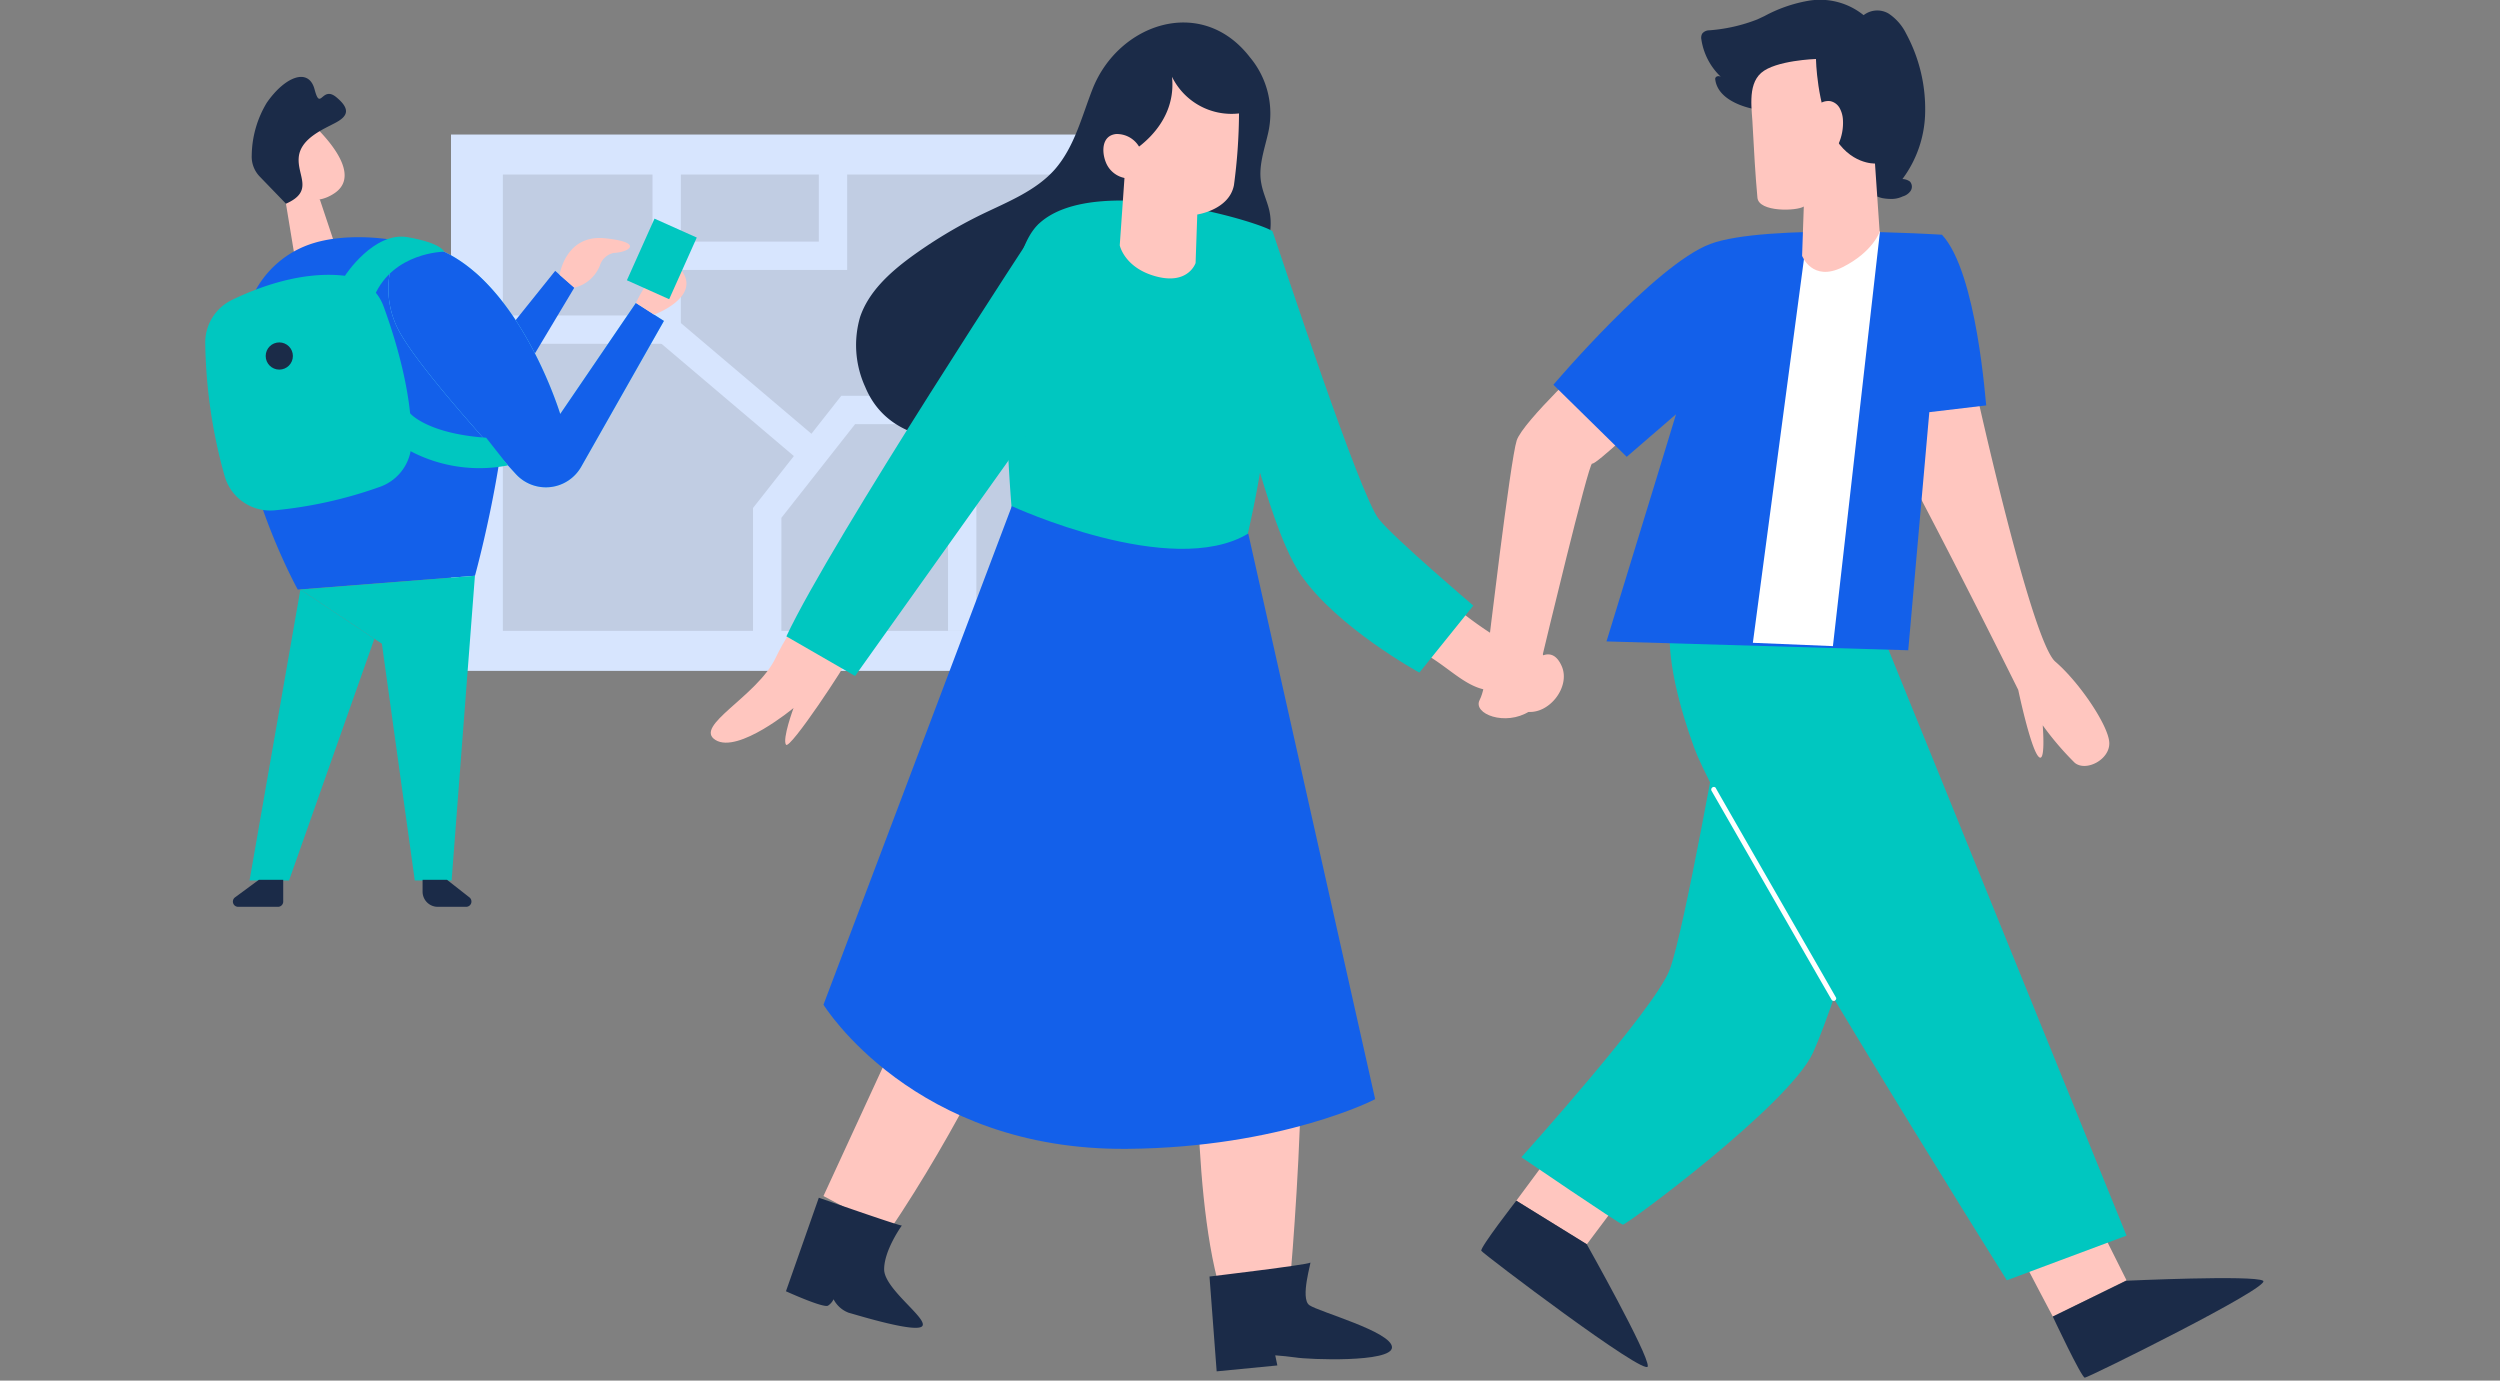
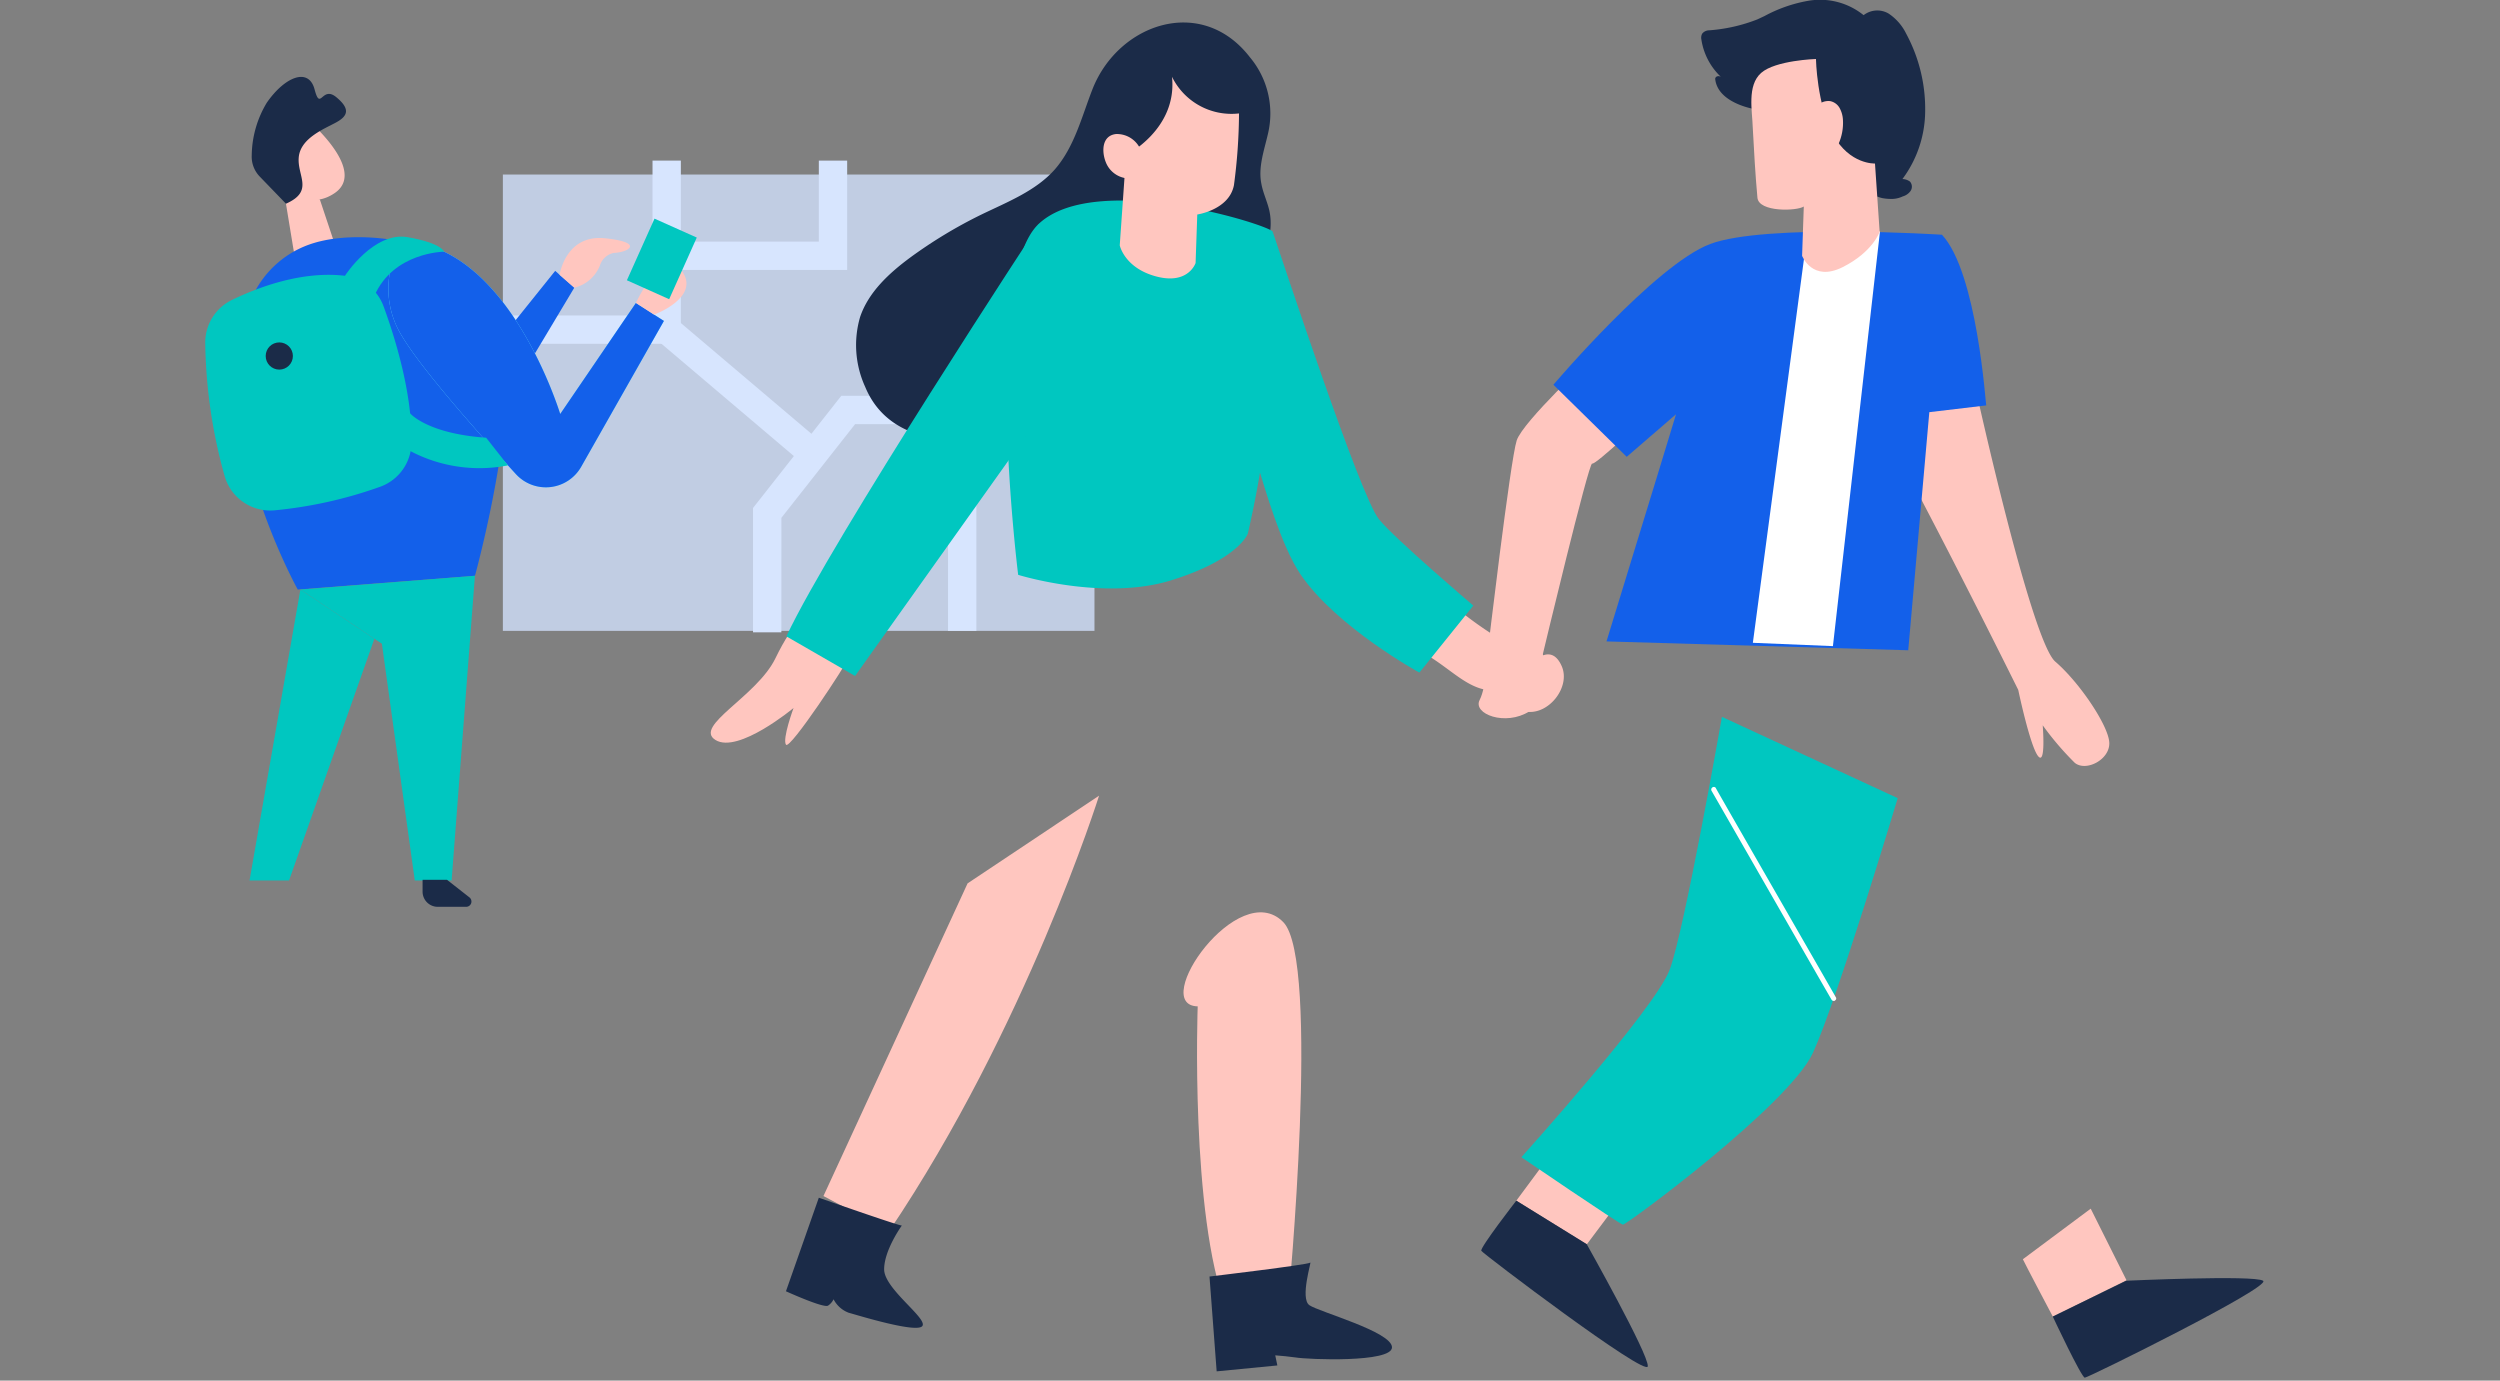
<svg xmlns="http://www.w3.org/2000/svg" id="country-point02" width="268" height="148" viewBox="0 0 268 148">
  <rect x="0" y="0" width="268" height="148" fill="#808080" stroke="none" />
  <defs>
    <clipPath id="clip-path">
      <rect id="長方形_557" data-name="長方形 557" width="268" height="148" fill="#fff" />
    </clipPath>
  </defs>
  <g id="マスクグループ_130" data-name="マスクグループ 130" clip-path="url(#clip-path)">
    <g id="navigation-49" transform="translate(22 8.246)">
      <g id="map_navigation-49" transform="translate(26.347 6.176)">
-         <rect id="長方形_2468" data-name="長方形 2468" width="74.54" height="57.497" transform="translate(0 0)" fill="#d7e5fe" />
        <rect id="長方形_2469" data-name="長方形 2469" width="63.42" height="48.919" transform="translate(5.56 4.288)" fill="#c1cde3" />
        <rect id="長方形_2470" data-name="長方形 2470" width="3.038" height="23.683" transform="translate(53.282 29.526)" fill="#d7e5fe" />
        <rect id="長方形_2471" data-name="長方形 2471" width="3.038" height="20.626" transform="matrix(0.647, -0.763, 0.763, 0.647, 22.139, 22.072)" fill="#d7e5fe" />
        <rect id="長方形_2472" data-name="長方形 2472" width="3.038" height="18.34" transform="matrix(0.539, -0.842, 0.842, 0.539, 53.984, 30.806)" fill="#e6e6e6" />
        <path id="パス_10549" data-name="パス 10549" d="M236.448,176.743H233.41V163.411l9.463-12.026h11.442V137.17h3.038v17.254h-13l-7.9,10.04Z" transform="translate(-201.033 -123.378)" fill="#d7e5fe" />
        <path id="パス_10550" data-name="パス 10550" d="M130.886,108.75H110.5v-3.038h17.347V89.11h3.038Z" transform="translate(-106.244 -86.314)" fill="#d7e5fe" />
        <path id="パス_10551" data-name="パス 10551" d="M212.307,100.829H192.96V97.791h16.309V89.11h3.038Z" transform="translate(-169.838 -86.314)" fill="#d7e5fe" />
      </g>
      <g id="person_navigation-49">
        <path id="パス_10557" data-name="パス 10557" d="M134.15,236.228l9.5-11.838,2.05,1.8-8.1,13.531Z" transform="translate(-106.134 -203.598)" fill="#1360ea" />
        <path id="パス_10558" data-name="パス 10558" d="M77.036,198.033l1.754,5.258-4.161,2.642-1.5-9.113Z" transform="translate(-64.749 -184.899)" fill="#ffc6bf" />
        <path id="パス_10559" data-name="パス 10559" d="M67.946,176.891a3.274,3.274,0,0,1,5.416-.907c1.77,1.889,3.906,4.9,1.49,6.532-3.7,2.5-7.089-2.175-7.089-2.175A5.977,5.977,0,0,1,67.946,176.891Z" transform="translate(-60.991 -170.052)" fill="#ffc6bf" />
        <path id="パス_10560" data-name="パス 10560" d="M74.051,190.479s-.946-.792-1.377.331,1.245,1.67,1.744,1.1-.367-1.435-.367-1.435Z" transform="translate(-64.393 -180.415)" fill="#f4a28c" />
        <path id="パス_10561" data-name="パス 10561" d="M59.268,219.6a10.621,10.621,0,0,1,6.671-5.824c5.654-1.7,16.063.161,19.236,5.448,4.344,7.24-2.014,30.238-2.014,30.238l-19,1.474s-10.451-18.85-4.894-31.338Z" transform="translate(-54.244 -195.984)" fill="#1360ea" />
        <path id="パス_10562" data-name="パス 10562" d="M97.5,325.96,95,358.624H91.053l-3.527-25.379-8.736-5.808Z" transform="translate(-68.588 -272.484)" fill="#00c7c0" />
        <path id="パス_10563" data-name="パス 10563" d="M67.3,330.55,61.85,361.737h4.235l9.148-25.91Z" transform="translate(-57.099 -275.597)" fill="#00c7c0" />
-         <path id="パス_10565" data-name="パス 10565" d="M59.08,427.26l-2.552,1.879a.562.562,0,0,0,.331,1.014h4.276a.56.56,0,0,0,.56-.56V427.26Z" transform="translate(-53.334 -341.188)" fill="#1b2b48" />
        <path id="パス_10566" data-name="パス 10566" d="M122.119,427.26l2.4,1.879a.567.567,0,0,1-.351,1.014h-3.044a1.625,1.625,0,0,1-1.625-1.625V427.26h2.616Z" transform="translate(-96.198 -341.188)" fill="#1b2b48" />
        <path id="パス_10567" data-name="パス 10567" d="M109.553,214.59a9.584,9.584,0,0,0,0,10.133c2.072,3.5,8.1,10.307,12.221,14.808a4.354,4.354,0,0,0,7.015-.817l8.852-15.606-3.005-1.924-8.112,11.9s-5.551-18.255-16.971-18.483Z" transform="translate(-88.469 -196.951)" fill="#68e1fd" />
        <path id="パス_10568" data-name="パス 10568" d="M109.553,214.59a9.584,9.584,0,0,0,0,10.133c2.072,3.5,8.1,10.307,12.221,14.808a4.354,4.354,0,0,0,7.015-.817l8.852-15.606-3.005-1.924-8.112,11.9s-5.551-18.255-16.971-18.483Z" transform="translate(-88.469 -196.951)" fill="#1360ea" />
        <path id="パス_10569" data-name="パス 10569" d="M192.516,227.53s5.026-1.847,2.976-4.688-4.933,3.433-4.933,3.433Z" transform="translate(-144.393 -202.046)" fill="#ffc6bf" />
        <rect id="長方形_2473" data-name="長方形 2473" width="4.965" height="7.24" transform="translate(48.163 15.192) rotate(24.13)" fill="#00c7c0" />
        <path id="パス_10570" data-name="パス 10570" d="M49.945,228.4c2.89-1.4,7.565-3.137,12.122-2.594a5.047,5.047,0,0,1,4.138,3.276c1.21,3.3,3.1,9.335,2.993,14.628a5.083,5.083,0,0,1-3.3,4.692,46.754,46.754,0,0,1-11.32,2.542,5.089,5.089,0,0,1-5.4-3.63,55.232,55.232,0,0,1-2.088-14.236A5.07,5.07,0,0,1,49.945,228.4Z" transform="translate(-47.086 -204.488)" fill="#00c7c0" />
        <circle id="楕円形_224" data-name="楕円形 224" cx="1.458" cy="1.458" r="1.458" transform="translate(6.482 28.46)" fill="#1b2b48" />
        <path id="パス_10571" data-name="パス 10571" d="M93.64,217.173s3.076-4.769,6.719-4.135,3.913,1.554,3.913,1.554-5.457.051-7.478,4.746l-3.153-2.166Z" transform="translate(-78.66 -195.859)" fill="#00c7c0" />
        <path id="パス_10572" data-name="パス 10572" d="M108.637,271.859s1.825,2.175,8.148,2.61l2.336,2.967a15.9,15.9,0,0,1-11.449-2.1C102.166,271.769,108.637,271.859,108.637,271.859Z" transform="translate(-86.671 -235.792)" fill="#00c7c0" />
        <path id="パス_10573" data-name="パス 10573" d="M66.244,173.368l-2.816-2.915a3.064,3.064,0,0,1-.856-2.288,11.168,11.168,0,0,1,1.612-5.622c1.924-2.783,4.489-3.836,5.126-1.429s.769-.45,2.32.827,1.232,2.027,0,2.706-3.787,1.657-4.013,3.688,1.7,3.665-1.371,5.029Z" transform="translate(-57.586 -159.774)" fill="#1b2b48" />
        <path id="パス_10574" data-name="パス 10574" d="M165.15,217.379s.627-4.341,4.836-3.919,2.671,1.493.972,1.574h-.013a1.977,1.977,0,0,0-1.48,1.355,3.932,3.932,0,0,1-2.745,2.372l-1.57-1.377Z" transform="translate(-127.159 -196.165)" fill="#ffc6bf" />
      </g>
    </g>
    <g id="couple-84" transform="translate(76.192 0.002)">
      <g id="Character_female_couple-84" transform="translate(0 2.411)">
        <path id="パス_10578" data-name="パス 10578" d="M236.327,230.5a40.024,40.024,0,0,0,4.427,3.162c1.355.678,4.066-.407,4.473.813s.723,3.569-3.343,4.653-5.828-2.3-9.984-4.292" transform="translate(-156.387 -167.721)" fill="#ffc6bf" />
        <path id="パス_10580" data-name="パス 10580" d="M79.458,235.867c0,.361-6.235,9.849-6.641,9.216s.813-3.93.813-3.93-5.918,4.924-8.358,3.434,4.427-4.653,6.415-8.764,3.795-5.421,3.795-5.421" transform="translate(-64.754 -167.667)" fill="#ffc6bf" />
        <path id="パス_10582" data-name="パス 10582" d="M121.046,275s-7.816,24.848-22.5,46.669l-7.048-3.75L106.951,284.4Z" transform="translate(-79.417 -192.117)" fill="#ffc6bf" />
        <path id="パス_10584" data-name="パス 10584" d="M178.457,312.767s-.813,22.363,3.072,32.392l6.641-.723s3.479-36.639-.542-40.705C182.839,298.852,173.216,312.632,178.457,312.767Z" transform="translate(-126.256 -207.296)" fill="#ffc6bf" />
        <path id="パス_10586" data-name="パス 10586" d="M183.1,387.28l.768,10.165,6.506-.633-.226-1.084c.723.045,1.446.135,2.169.226,1.31.226,10.346.587,10.346-1.084s-7.816-3.795-8.855-4.518.271-4.789.09-4.563S183.1,387.28,183.1,387.28Z" transform="translate(-129.634 -252.849)" fill="#1b2b48" />
        <path id="パス_10588" data-name="パス 10588" d="M95.024,373.382c-.271.045-8.9-2.982-8.9-2.982L82.6,380.429s4.066,1.852,4.518,1.536a1.689,1.689,0,0,0,.587-.678,3,3,0,0,0,1.626,1.446c.994.271,7.409,2.259,7.906,1.4s-4.111-3.976-4.111-6.054S95.024,373.382,95.024,373.382Z" transform="translate(-74.538 -244.418)" fill="#1b2b48" />
        <path id="パス_10590" data-name="パス 10590" d="M141.446,95.272c-5.15-6.686-14.05-3.659-16.851,3.343-1.175,2.982-1.943,6.235-4.066,8.674-2.033,2.3-5.06,3.479-7.861,4.834a50.415,50.415,0,0,0-7.635,4.608c-2.259,1.672-4.473,3.7-5.376,6.37a10.757,10.757,0,0,0,.542,7.5c3.162,7.635,13.553,6.144,19.788,4.066a33.2,33.2,0,0,0,9.668-5.376c4.518-3.388,8.764-5.512,11.972-10.481,1.355-2.123,2.44-4.608,1.9-7.093-.226-.994-.678-1.9-.858-2.891-.361-1.807.316-3.614.723-5.421A9.384,9.384,0,0,0,141.446,95.272Z" transform="translate(-83.643 -91.541)" fill="#1b2b48" />
        <path id="パス_10592" data-name="パス 10592" d="M163.462,137.135c-.045-.632-18.884-6.641-25.074-.858s-2.214,37.633-2.214,37.633,9.126,2.846,16.4.587,8.222-5.015,8.222-5.015A112.944,112.944,0,0,0,163.462,137.135Z" transform="translate(-103.219 -114.7)" fill="#00c7c0" />
-         <path id="パス_10593" data-name="パス 10593" d="M137.039,209.237l13.6,60.629c.09,0-10.075,5.2-26.565,5.331-22.905.226-32.573-15.451-32.573-15.451L111.694,206.3S128.817,214.206,137.039,209.237Z" transform="translate(-79.417 -154.454)" fill="#1360ea" />
        <path id="パス_10595" data-name="パス 10595" d="M170.113,119.173l-.181,5.2s-.768,2.349-4.2,1.446-3.93-3.343-3.93-3.343l.678-9.668s5.512-2.756,4.924-8.4a7.1,7.1,0,0,0,7.183,3.93,59.8,59.8,0,0,1-.542,7.68C173.546,118.676,170.113,119.173,170.113,119.173Z" transform="translate(-117.957 -98.591)" fill="#ffc6bf" />
        <path id="パス_10597" data-name="パス 10597" d="M162.022,119.986A2.767,2.767,0,0,0,159.267,118c-1.536.181-1.536,1.9-1.084,3.027a2.73,2.73,0,0,0,3.569,1.536h.045" transform="translate(-115.83 -106.044)" fill="#ffc6bf" />
        <path id="パス_10606" data-name="パス 10606" d="M109.807,139.3S87.579,173.138,82.7,183.529l7.364,4.247,22.453-31.534S113.376,141.333,109.807,139.3Z" transform="translate(-74.593 -117.724)" fill="#00c7c0" />
        <path id="パス_10607" data-name="パス 10607" d="M195.318,141.2c.949,2.756,9.352,28.326,11.385,30.811,1.672,2.078,10.12,9.261,10.12,9.261l-5.783,7.183s-8.855-4.834-12.74-10.526c-2.078-3.072-3.795-9.171-4.563-11.611C191.477,159.407,195.318,141.2,195.318,141.2Z" transform="translate(-135.075 -118.765)" fill="#00c7c0" />
      </g>
      <g id="Character_male_couple-84" transform="translate(82.318)">
        <path id="パス_10610" data-name="パス 10610" d="M259.132,170.9s-7.409,6.912-8.087,8.945-3.117,22.724-3.117,22.724-.09,3.614-.858,5.105,2.756,2.846,5.331,1.22,1.446-6.144,1.446-6.144,4.924-20.6,5.286-20.42,5.918-5.105,5.918-5.105Z" transform="translate(-246.963 -132.637)" fill="#ffc6bf" />
        <path id="パス_10612" data-name="パス 10612" d="M260.508,357.3c-.316.452-4.608,6.235-4.608,6.235l7.545,4.7,5.15-6.867Z" transform="translate(-251.862 -234.825)" fill="#ffc6bf" />
        <path id="パス_10614" data-name="パス 10614" d="M251.342,371.1s-3.93,5.06-3.75,5.376,17.71,13.6,17.845,12.379-6.551-13.1-6.551-13.1Z" transform="translate(-247.305 -242.391)" fill="#1b2b48" />
        <path id="パス_10616" data-name="パス 10616" d="M376.1,378.421c.226.5,3.208,6.144,3.208,6.144l7.906-3.885-3.84-7.68Z" transform="translate(-317.759 -243.433)" fill="#ffc6bf" />
        <path id="パス_10618" data-name="パス 10618" d="M278.6,256.3s-4.021,22.905-5.6,27.107-15.9,20.1-15.9,20.1,10.526,7.183,10.888,7.228,17.8-12.83,20.375-18.432,9.081-27.287,9.081-27.287Z" transform="translate(-252.52 -179.455)" fill="#00c7c0" />
-         <path id="パス_10620" data-name="パス 10620" d="M292.339,235.445s-.632,3.885,2.575,12.695,33.522,57.1,33.522,57.1l12.83-4.789L314.837,235.4Z" transform="translate(-271.811 -167.997)" fill="#00c7c0" />
        <path id="パス_10622" data-name="パス 10622" d="M348.937,177.146s5.918,26.836,8.493,29.049,5.647,6.777,5.783,8.629-2.485,3.208-3.7,2.214a31.49,31.49,0,0,1-3.434-4.021s.361,4.382-.5,3.3-2.123-7.093-2.123-7.093-13.6-27.468-17.755-33.522Z" transform="translate(-295.61 -135.268)" fill="#ffc6bf" />
        <path id="パス_10624" data-name="パス 10624" d="M306.354,141.493s-18.975-1.22-24.848.994S264.7,157.576,264.7,157.576l7.861,7.725,5.286-4.563s-2.259,7.454-7.454,24.351l32.347.949L305,160.513l6.1-.723C311.052,159.835,310.149,145.559,306.354,141.493Z" transform="translate(-256.687 -116.332)" fill="#1360ea" />
        <path id="パス_10625" data-name="パス 10625" d="M317.373,142.907l-5.633,42.3,8.583.355L325.37,141.1Z" transform="translate(-282.344 -116.3)" fill="#fff" />
        <path id="パス_10627" data-name="パス 10627" d="M319.665,107.621a4.219,4.219,0,0,0,2.123-.136.887.887,0,0,0,.587-.407.616.616,0,0,0,0-.678c-.271-.271-.9-.09-1.084-.452a11.484,11.484,0,0,0,2.62-7.274,16.764,16.764,0,0,0-1.988-8.222,4.537,4.537,0,0,0-1.762-2.033,1.973,1.973,0,0,0-2.485.361,7.186,7.186,0,0,0-5.918-1.672,19,19,0,0,0-5.331,1.988,16.387,16.387,0,0,1-5.286,1.22.726.726,0,0,0-.5.226,1.123,1.123,0,0,0-.045.361,6.713,6.713,0,0,0,2.665,4.427,1.881,1.881,0,0,1-1.22-.136c.181,1.626,1.988,2.44,3.569,2.846a7.779,7.779,0,0,1,3.434,1.31,38.577,38.577,0,0,1,2.665,3.3,12.892,12.892,0,0,0,5.376,3.614c.768.271.949.632,1.626.994A4.623,4.623,0,0,0,319.665,107.621Z" transform="translate(-276.368 -86.66)" fill="#1b2b48" />
        <path id="パス_10628" data-name="パス 10628" d="M320.018,107.527a5,5,0,0,1-.858-.09h0a5.3,5.3,0,0,1-1.084-.407,4.1,4.1,0,0,1-.723-.5,2.369,2.369,0,0,0-.858-.5,13.387,13.387,0,0,1-5.467-3.7,17.706,17.706,0,0,1-1.129-1.446,9.851,9.851,0,0,0-1.536-1.807,6.332,6.332,0,0,0-2.891-1.175l-.407-.09c-1.31-.316-3.569-1.175-3.795-3.117a.273.273,0,0,1,.136-.271.4.4,0,0,1,.316-.045l.136.045a6.95,6.95,0,0,1-2.078-4.021.9.9,0,0,1,.09-.587.943.943,0,0,1,.723-.361,17.653,17.653,0,0,0,5.2-1.175l.768-.361a15.418,15.418,0,0,1,4.653-1.626,7.43,7.43,0,0,1,5.963,1.536,2.391,2.391,0,0,1,2.665-.181,5.478,5.478,0,0,1,1.9,2.169,17,17,0,0,1,2.033,8.4,12.282,12.282,0,0,1-2.44,7.183h.09a1.418,1.418,0,0,1,.723.271.825.825,0,0,1,0,1.084,1.522,1.522,0,0,1-.768.5A2.808,2.808,0,0,1,320.018,107.527Zm-.768-.678a3.573,3.573,0,0,0,1.943-.136.937.937,0,0,0,.452-.271.3.3,0,0,0,.045-.271.851.851,0,0,0-.361-.09.874.874,0,0,1-.768-.452.341.341,0,0,1,.045-.361c1.807-1.9,2.485-5.015,2.53-7.048a16.372,16.372,0,0,0-1.988-8.087,5.215,5.215,0,0,0-1.626-1.943,1.711,1.711,0,0,0-2.123.271.248.248,0,0,1-.226.136.345.345,0,0,1-.226-.09,6.656,6.656,0,0,0-5.647-1.581,15.52,15.52,0,0,0-4.473,1.581l-.768.361a16.533,16.533,0,0,1-5.376,1.22.968.968,0,0,1-.271.045v.181a6.489,6.489,0,0,0,2.575,4.247.41.41,0,0,1,.136.316c-.045.136-.136.226-.226.226a2.735,2.735,0,0,1-.858,0c.5,1.22,2.169,1.807,3.208,2.078l.407.09a7.261,7.261,0,0,1,3.162,1.31,13.719,13.719,0,0,1,1.626,1.943,10.569,10.569,0,0,0,1.084,1.4,13.394,13.394,0,0,0,5.2,3.569,3.878,3.878,0,0,1,1.039.587,1.9,1.9,0,0,0,.632.407,3.774,3.774,0,0,0,.858.361Z" transform="translate(-275.908 -86.205)" fill="#1b2b48" />
        <path id="パス_10631" data-name="パス 10631" d="M312.725,101.691c-1.536,1.355-.949,4.066-.9,5.873.135,2.485.271,5.015.5,7.5.135,1.581,4.247,1.446,4.97.949l-.181,5.286s1.084,2.846,4.337,1.22,3.976-3.795,3.976-3.795l-.5-7.319s-2.711.136-4.473-3.072S318.6,100.2,318.6,100.2,314.261,100.336,312.725,101.691Z" transform="translate(-282.439 -93.878)" fill="#ffc6bf" />
        <path id="パス_10635" data-name="パス 10635" d="M324.1,113.578a3.621,3.621,0,0,1,.632-1.762,4.366,4.366,0,0,1,.858-1.175,1.668,1.668,0,0,1,1.355-.452,1.5,1.5,0,0,1,.994.723,2.934,2.934,0,0,1,.361,1.22,5.514,5.514,0,0,1-2.3,4.879l.136-.136" transform="translate(-289.251 -99.35)" fill="#ffc6bf" />
        <path id="パス_10639" data-name="パス 10639" d="M315.281,295.861a.248.248,0,0,1-.226-.136c-.542-.9-12.74-22.182-12.876-22.408a.285.285,0,0,1,.136-.361.25.25,0,0,1,.361.136c.181.361,12.74,22.182,12.831,22.363a.237.237,0,0,1-.09.361h0C315.417,295.861,315.371,295.861,315.281,295.861Z" transform="translate(-277.224 -188.566)" fill="#fff" />
        <path id="パス_10640" data-name="パス 10640" d="M383.2,393.6s3.072,6.551,3.434,6.551,20.1-9.758,19.11-10.391-14.683,0-14.683,0Z" transform="translate(-321.651 -252.466)" fill="#1b2b48" />
      </g>
      <g id="Character_female_hand_couple-84" transform="translate(85.947 70.149)">
        <path id="パス_10644" data-name="パス 10644" d="M255.314,244.877a2.2,2.2,0,0,0-.226,1.762,1.765,1.765,0,0,0,1.491.994c2.349.271,4.653-2.665,3.7-4.879C258.883,239.546,256.082,243.206,255.314,244.877Z" transform="translate(-254.996 -241.48)" fill="#ffc6bf" />
      </g>
    </g>
  </g>
</svg>